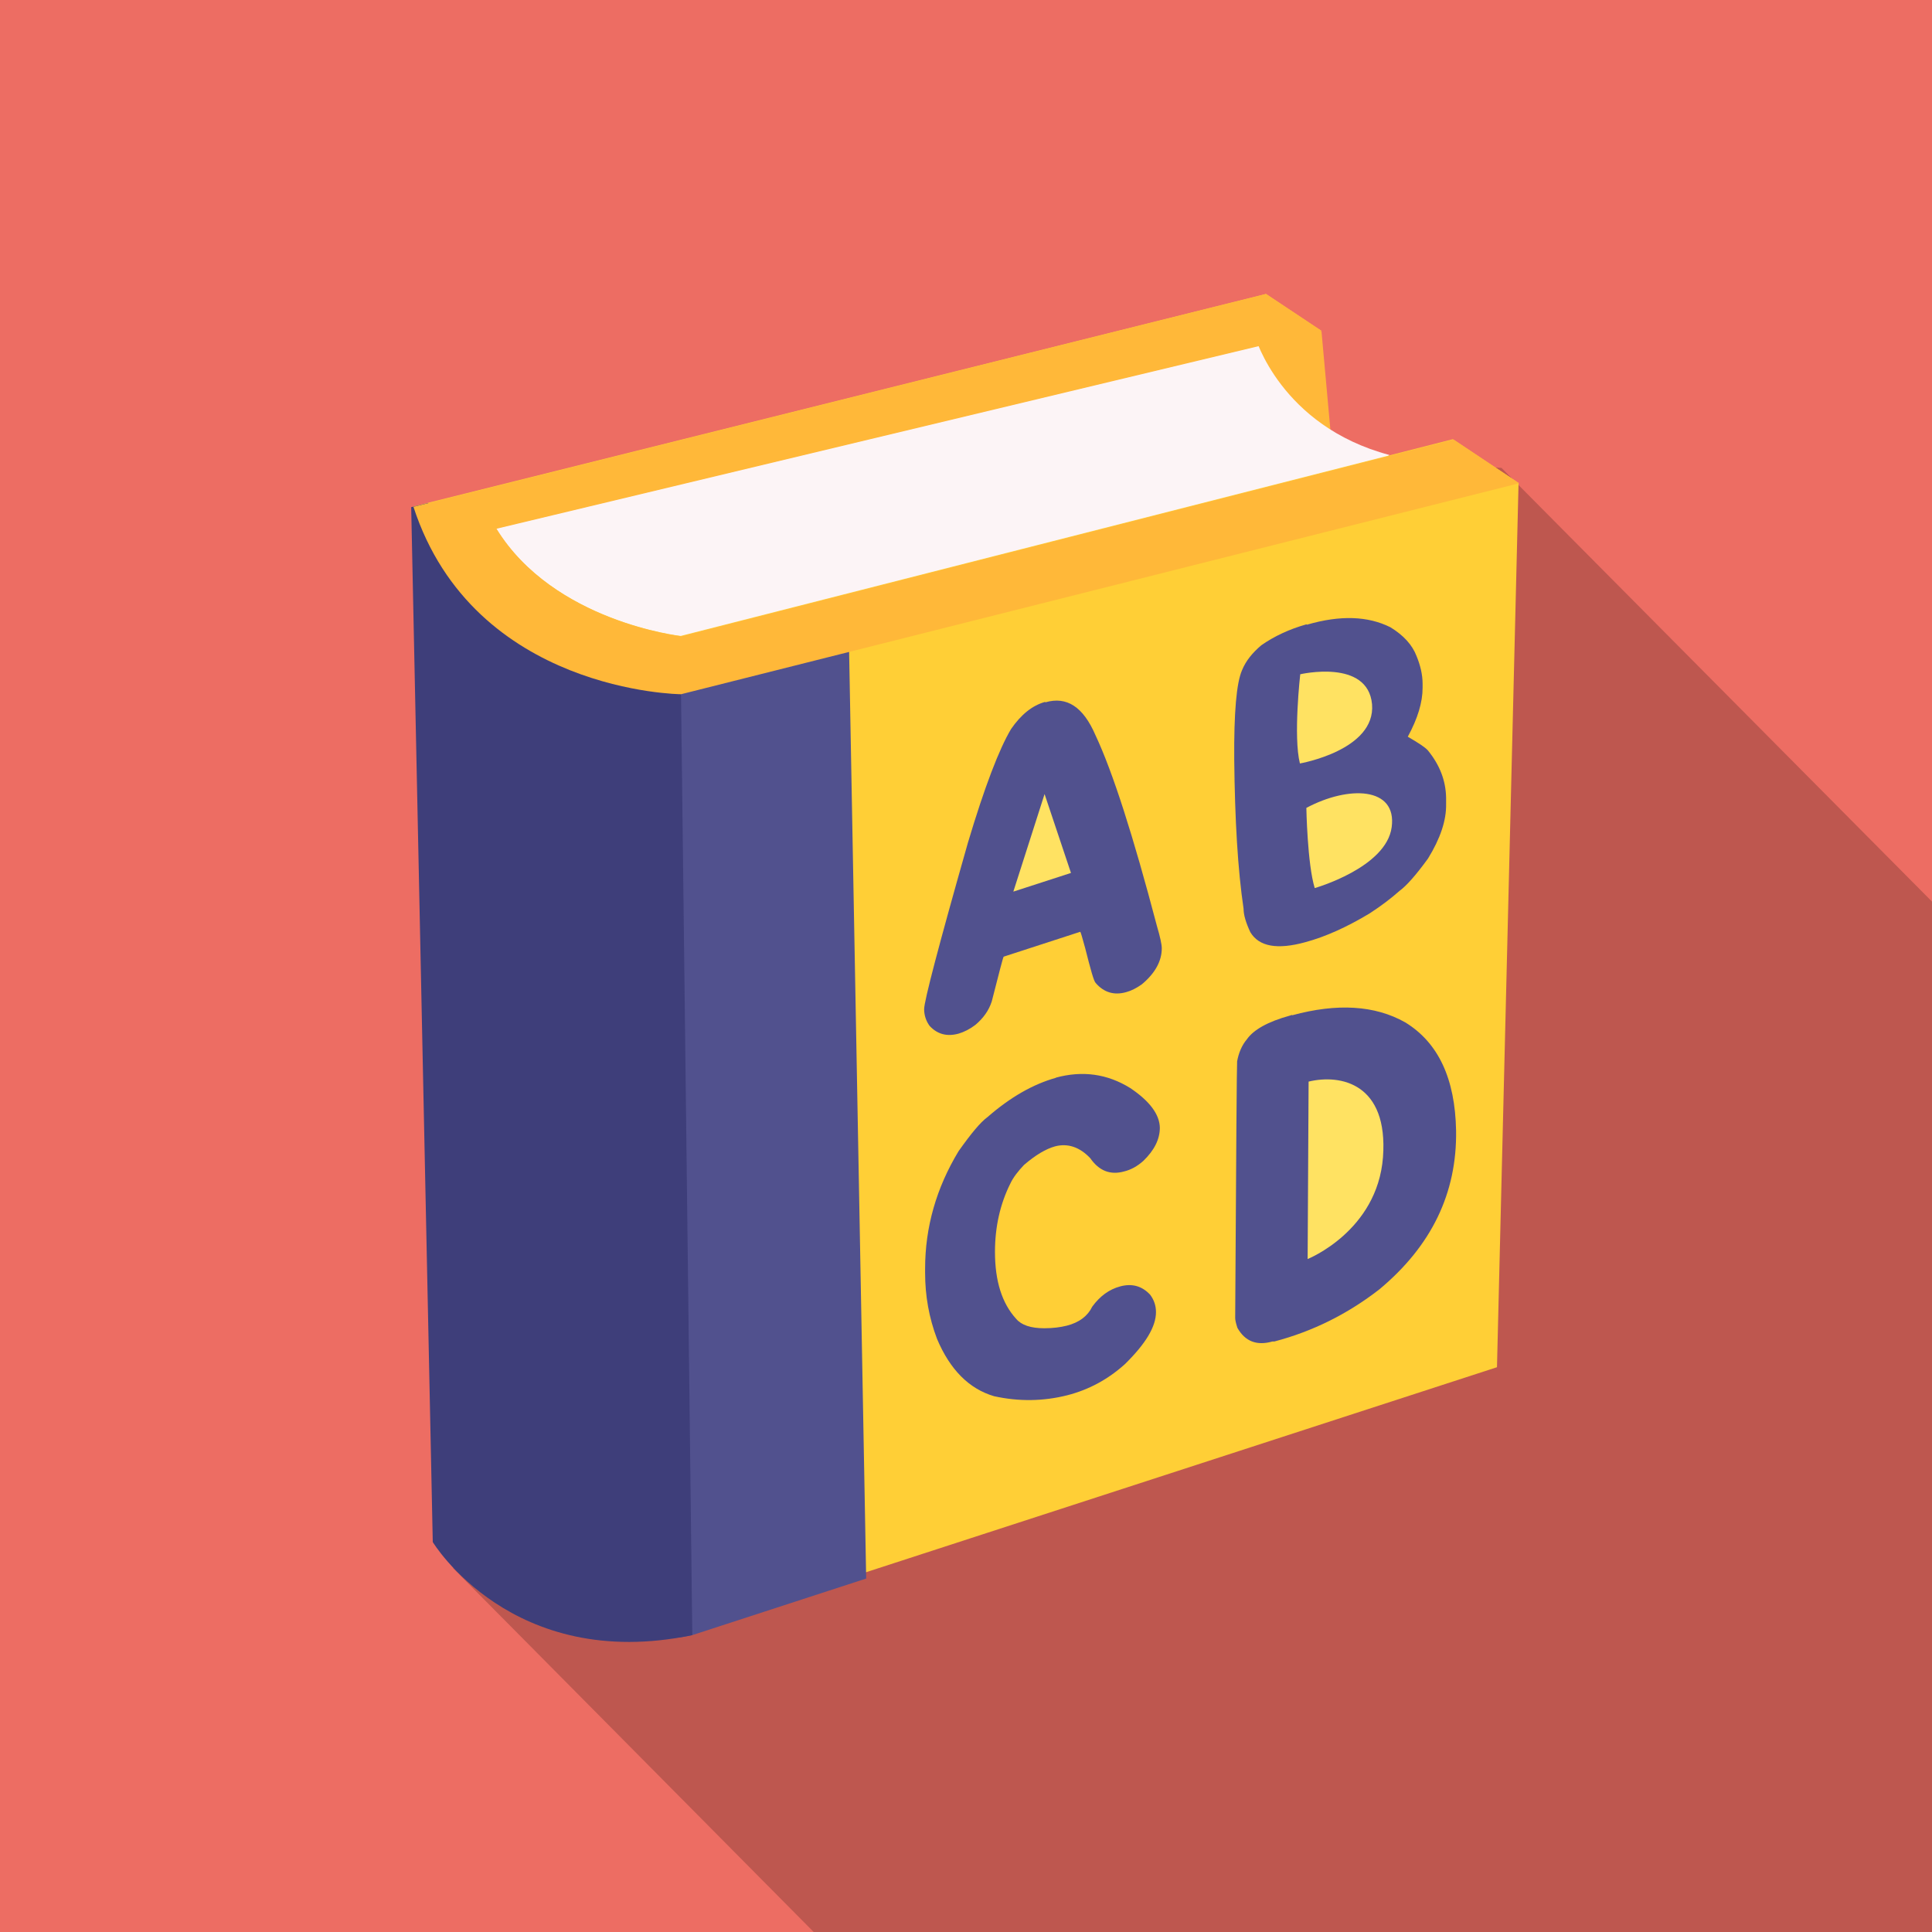
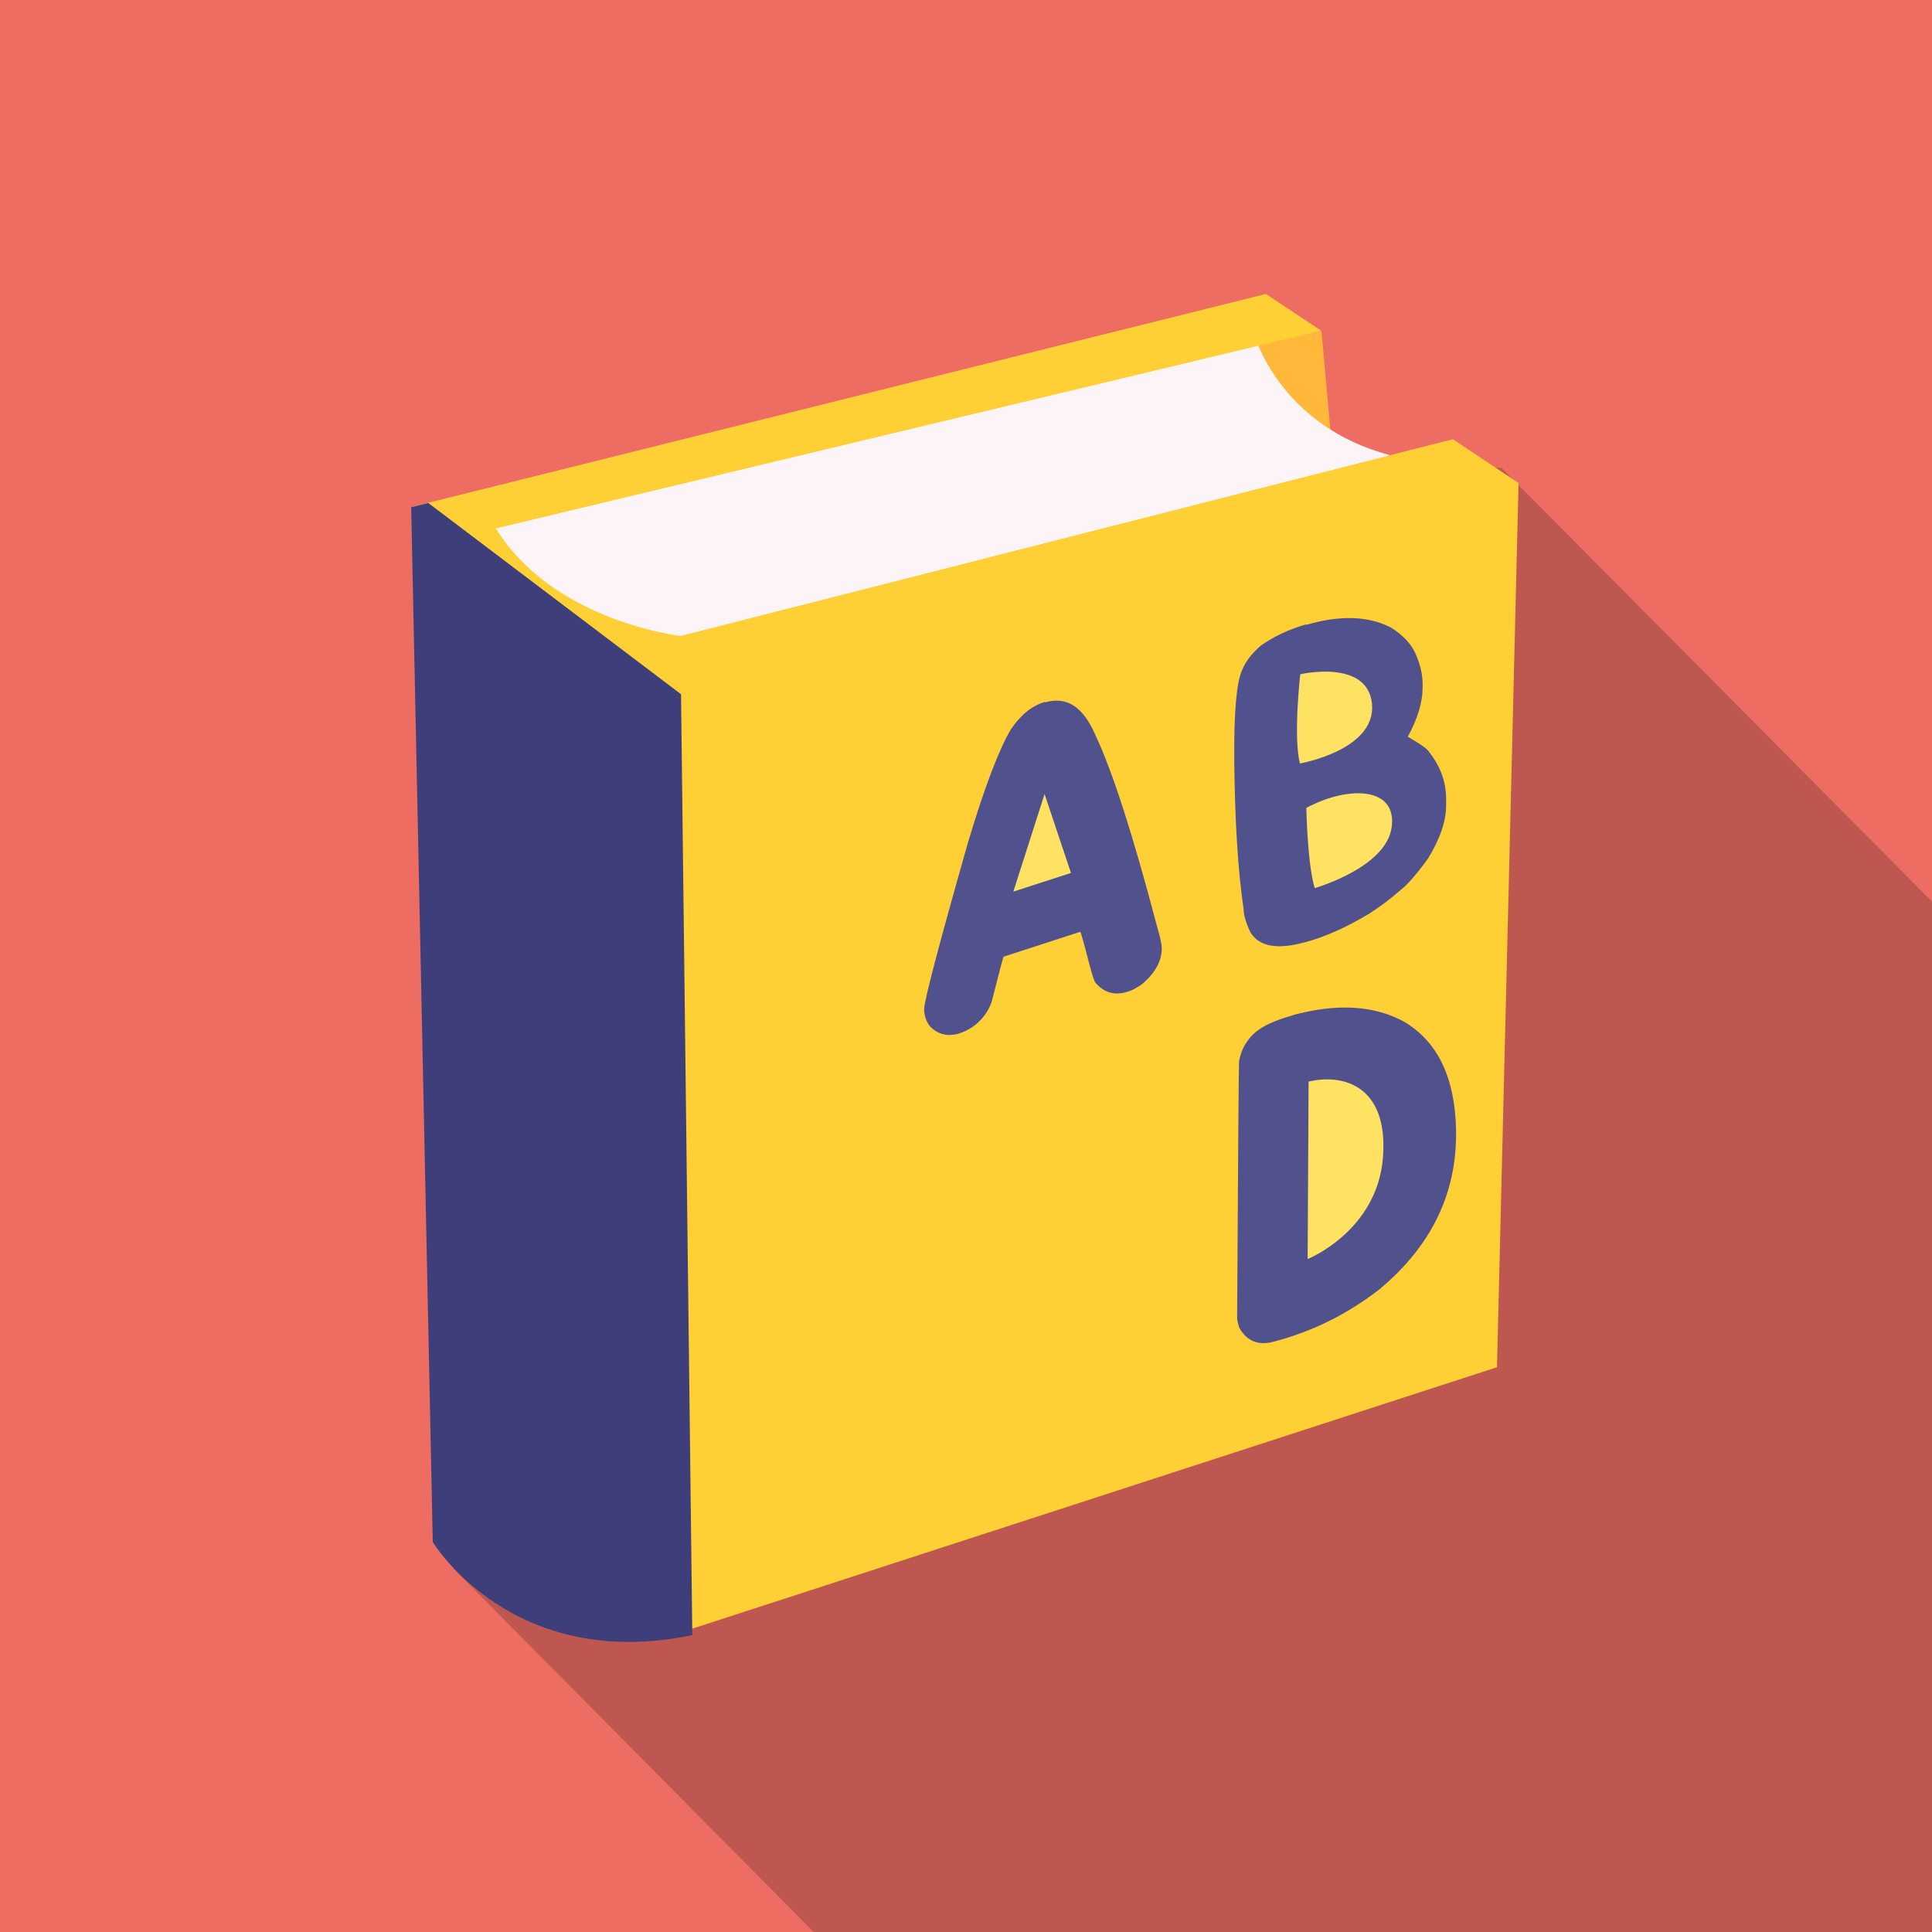
<svg xmlns="http://www.w3.org/2000/svg" id="Layer_1" data-name="Layer 1" viewBox="0 0 60 60">
  <rect width="60" height="60" fill="#ed6d63" stroke-width="0" />
  <g opacity=".2">
    <path d="M25.28,60h34.72V28l-13.37-13.47-10.97-.53s-2.44,5.43-4.84,6.43c-5.41,8.16-9.85,17.97-16.75,28.27l11.2,11.3Z" fill="#000" stroke-width="0" />
  </g>
  <g>
    <path d="M41.04,10.29l.63,6.96-4.75-7.23,4.12.27Z" fill="#ffb839" stroke-width="0" />
    <path d="M38.98,10.46s.79,2.77,4.17,3.67l-17.93,13.79-10.37-9.57-.53-2.17,10.28-2.75,14.38-2.97Z" fill="#fcf4f6" stroke-width="0" />
    <path d="M39.31,9.13l-26.48,6.6.66,31.87s2.6,4.27,8.04,2.97l24.96-8.11.67-27.46-2.04-1.36-23.98,6.11s-3.95-.44-5.74-3.34l25.63-6.14-1.73-1.15Z" fill="#ffcf36" stroke-width="0" />
-     <path d="M26.91,49.02h0s-5.41,1.76-5.41,1.76c-.88.21-1.54.01-2.28,0l-.55-.29-.47-29.29,8.17-.97.53,28.79Z" fill="#51518e" stroke-width="0" />
    <path d="M21.5,50.78c-5.61,1.17-8.06-2.89-8.06-2.89l-.67-32.14.53-.13,7.85,5.94.35,29.22Z" fill="#3e3e7a" stroke-width="0" />
-     <path d="M47.17,15.01l-26.02,6.55s-6.43-.05-8.31-5.82l26.48-6.61,1.73,1.15-25.63,6.14c1.78,2.9,5.74,3.34,5.74,3.34l23.98-6.11,2.04,1.36Z" fill="#ffb839" stroke-width="0" />
    <path d="M32.47,21.81h0c.66-.19,1.17.14,1.55,1.02.54,1.15,1.17,3.12,1.91,5.93.1.34.15.57.15.69,0,.39-.2.77-.62,1.12-.17.12-.33.2-.48.24-.38.11-.7.01-.95-.28-.06-.05-.16-.42-.33-1.09-.09-.33-.14-.5-.15-.5h-.01c-.16.05-.95.31-2.37.77-.02.02-.14.49-.37,1.39-.09.28-.26.52-.51.73-.17.13-.35.22-.52.27-.36.1-.66.02-.9-.24-.11-.15-.17-.33-.17-.52,0-.25.45-1.97,1.36-5.17.52-1.74.97-2.91,1.34-3.53.31-.45.66-.73,1.05-.84h0Z" fill="#51518e" stroke-width="0" />
    <path d="M32.44,24.66l.82,2.45-1.79.58.97-3.03Z" fill="#ffe262" stroke-width="0" />
    <path d="M40.59,19.4c1.03-.3,1.89-.27,2.59.08.41.25.68.55.81.89.12.29.19.58.19.87v.12c0,.45-.15.95-.46,1.52h0c.33.19.54.33.62.42.37.45.56.94.57,1.47v.2c.01.51-.18,1.07-.56,1.69-.37.51-.67.85-.89,1.01-.26.23-.56.46-.93.7-.7.42-1.36.72-1.99.89-.87.24-1.44.14-1.71-.31-.14-.3-.21-.54-.21-.73-.18-1.21-.27-2.76-.29-4.64-.01-1.45.07-2.37.24-2.76.12-.3.33-.55.6-.78.4-.28.87-.5,1.4-.65h0Z" fill="#51518e" stroke-width="0" />
    <path d="M40.38,20.94s-.22,1.94-.01,2.77c0,0,2.36-.41,2.24-1.84-.13-1.42-2.23-.93-2.23-.93h0Z" fill="#ffe262" stroke-width="0" />
    <path d="M40.57,25.09s.03,1.74.26,2.49c0,0,2.22-.63,2.39-1.89.17-1.26-1.34-1.3-2.65-.6Z" fill="#ffe262" stroke-width="0" />
-     <path d="M32.78,33.47c.84-.23,1.61-.12,2.32.32.61.41.91.82.92,1.23,0,.36-.17.7-.51,1.03-.19.17-.39.28-.6.33-.43.12-.78-.02-1.05-.41-.33-.35-.7-.47-1.09-.37-.29.08-.61.27-.97.58-.18.19-.33.38-.42.57-.32.64-.48,1.35-.48,2.13,0,.91.22,1.6.66,2.08.16.19.45.29.87.29.27,0,.5-.03.7-.08.39-.1.65-.3.79-.59.24-.33.53-.54.87-.63.37-.1.68-.01.93.26.12.16.18.34.18.54,0,.45-.32.98-.96,1.61-.53.48-1.13.8-1.79.97-.75.19-1.51.2-2.28.03-.78-.23-1.37-.83-1.77-1.78-.25-.66-.37-1.34-.37-2.05v-.13c0-1.29.35-2.51,1.04-3.65.39-.55.68-.9.9-1.06.7-.61,1.41-1.02,2.13-1.22h0Z" fill="#51518e" stroke-width="0" />
-     <path d="M40.13,31.53c1.4-.38,2.57-.31,3.51.22,1.03.63,1.55,1.75,1.58,3.36.03,1.94-.76,3.58-2.38,4.93-.99.77-2.08,1.31-3.26,1.62h-.06c-.49.14-.85,0-1.09-.42-.05-.15-.07-.25-.07-.31.03-5.24.05-7.88.06-7.97.05-.27.15-.5.3-.68.21-.3.65-.55,1.34-.74l.06-.02Z" fill="#51518e" stroke-width="0" />
+     <path d="M40.13,31.53c1.4-.38,2.57-.31,3.51.22,1.03.63,1.55,1.75,1.58,3.36.03,1.94-.76,3.58-2.38,4.93-.99.77-2.08,1.31-3.26,1.62c-.49.14-.85,0-1.09-.42-.05-.15-.07-.25-.07-.31.03-5.24.05-7.88.06-7.97.05-.27.15-.5.3-.68.21-.3.65-.55,1.34-.74l.06-.02Z" fill="#51518e" stroke-width="0" />
    <path d="M40.64,33.59l-.03,5.51s2.16-.86,2.34-3.16c.17-2.29-1.31-2.59-2.31-2.35Z" fill="#ffe262" stroke-width="0" />
  </g>
</svg>